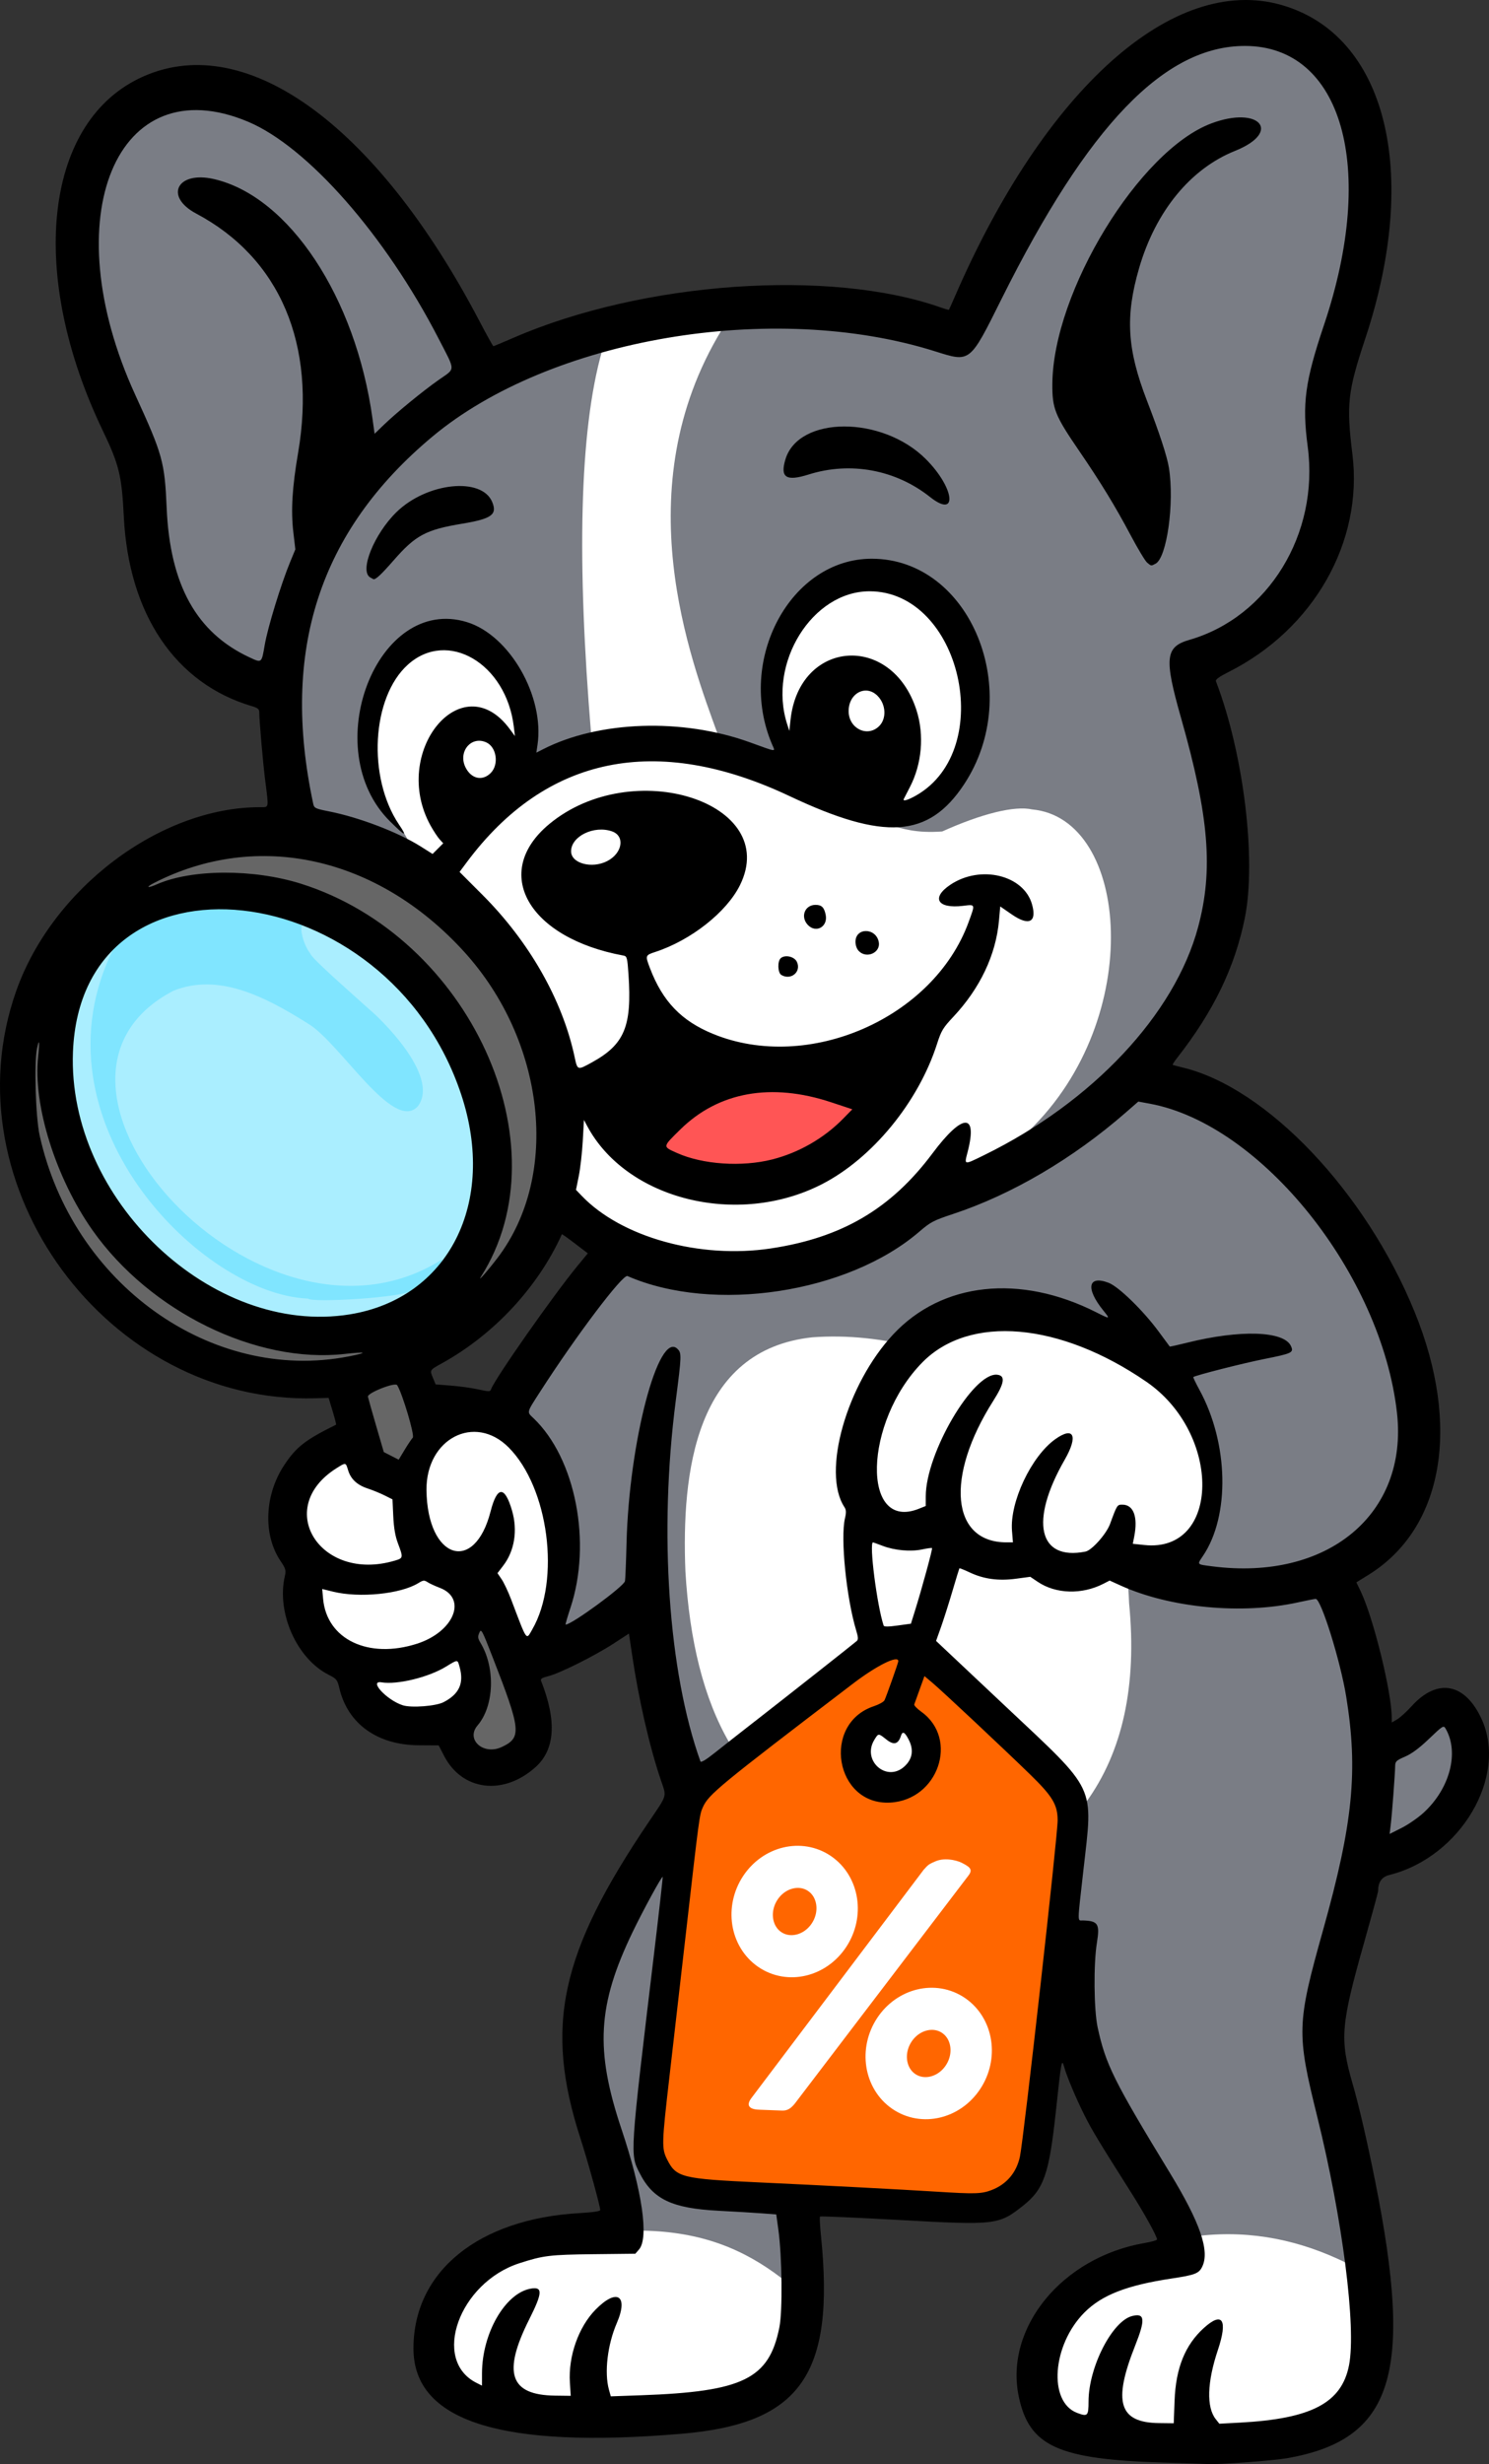
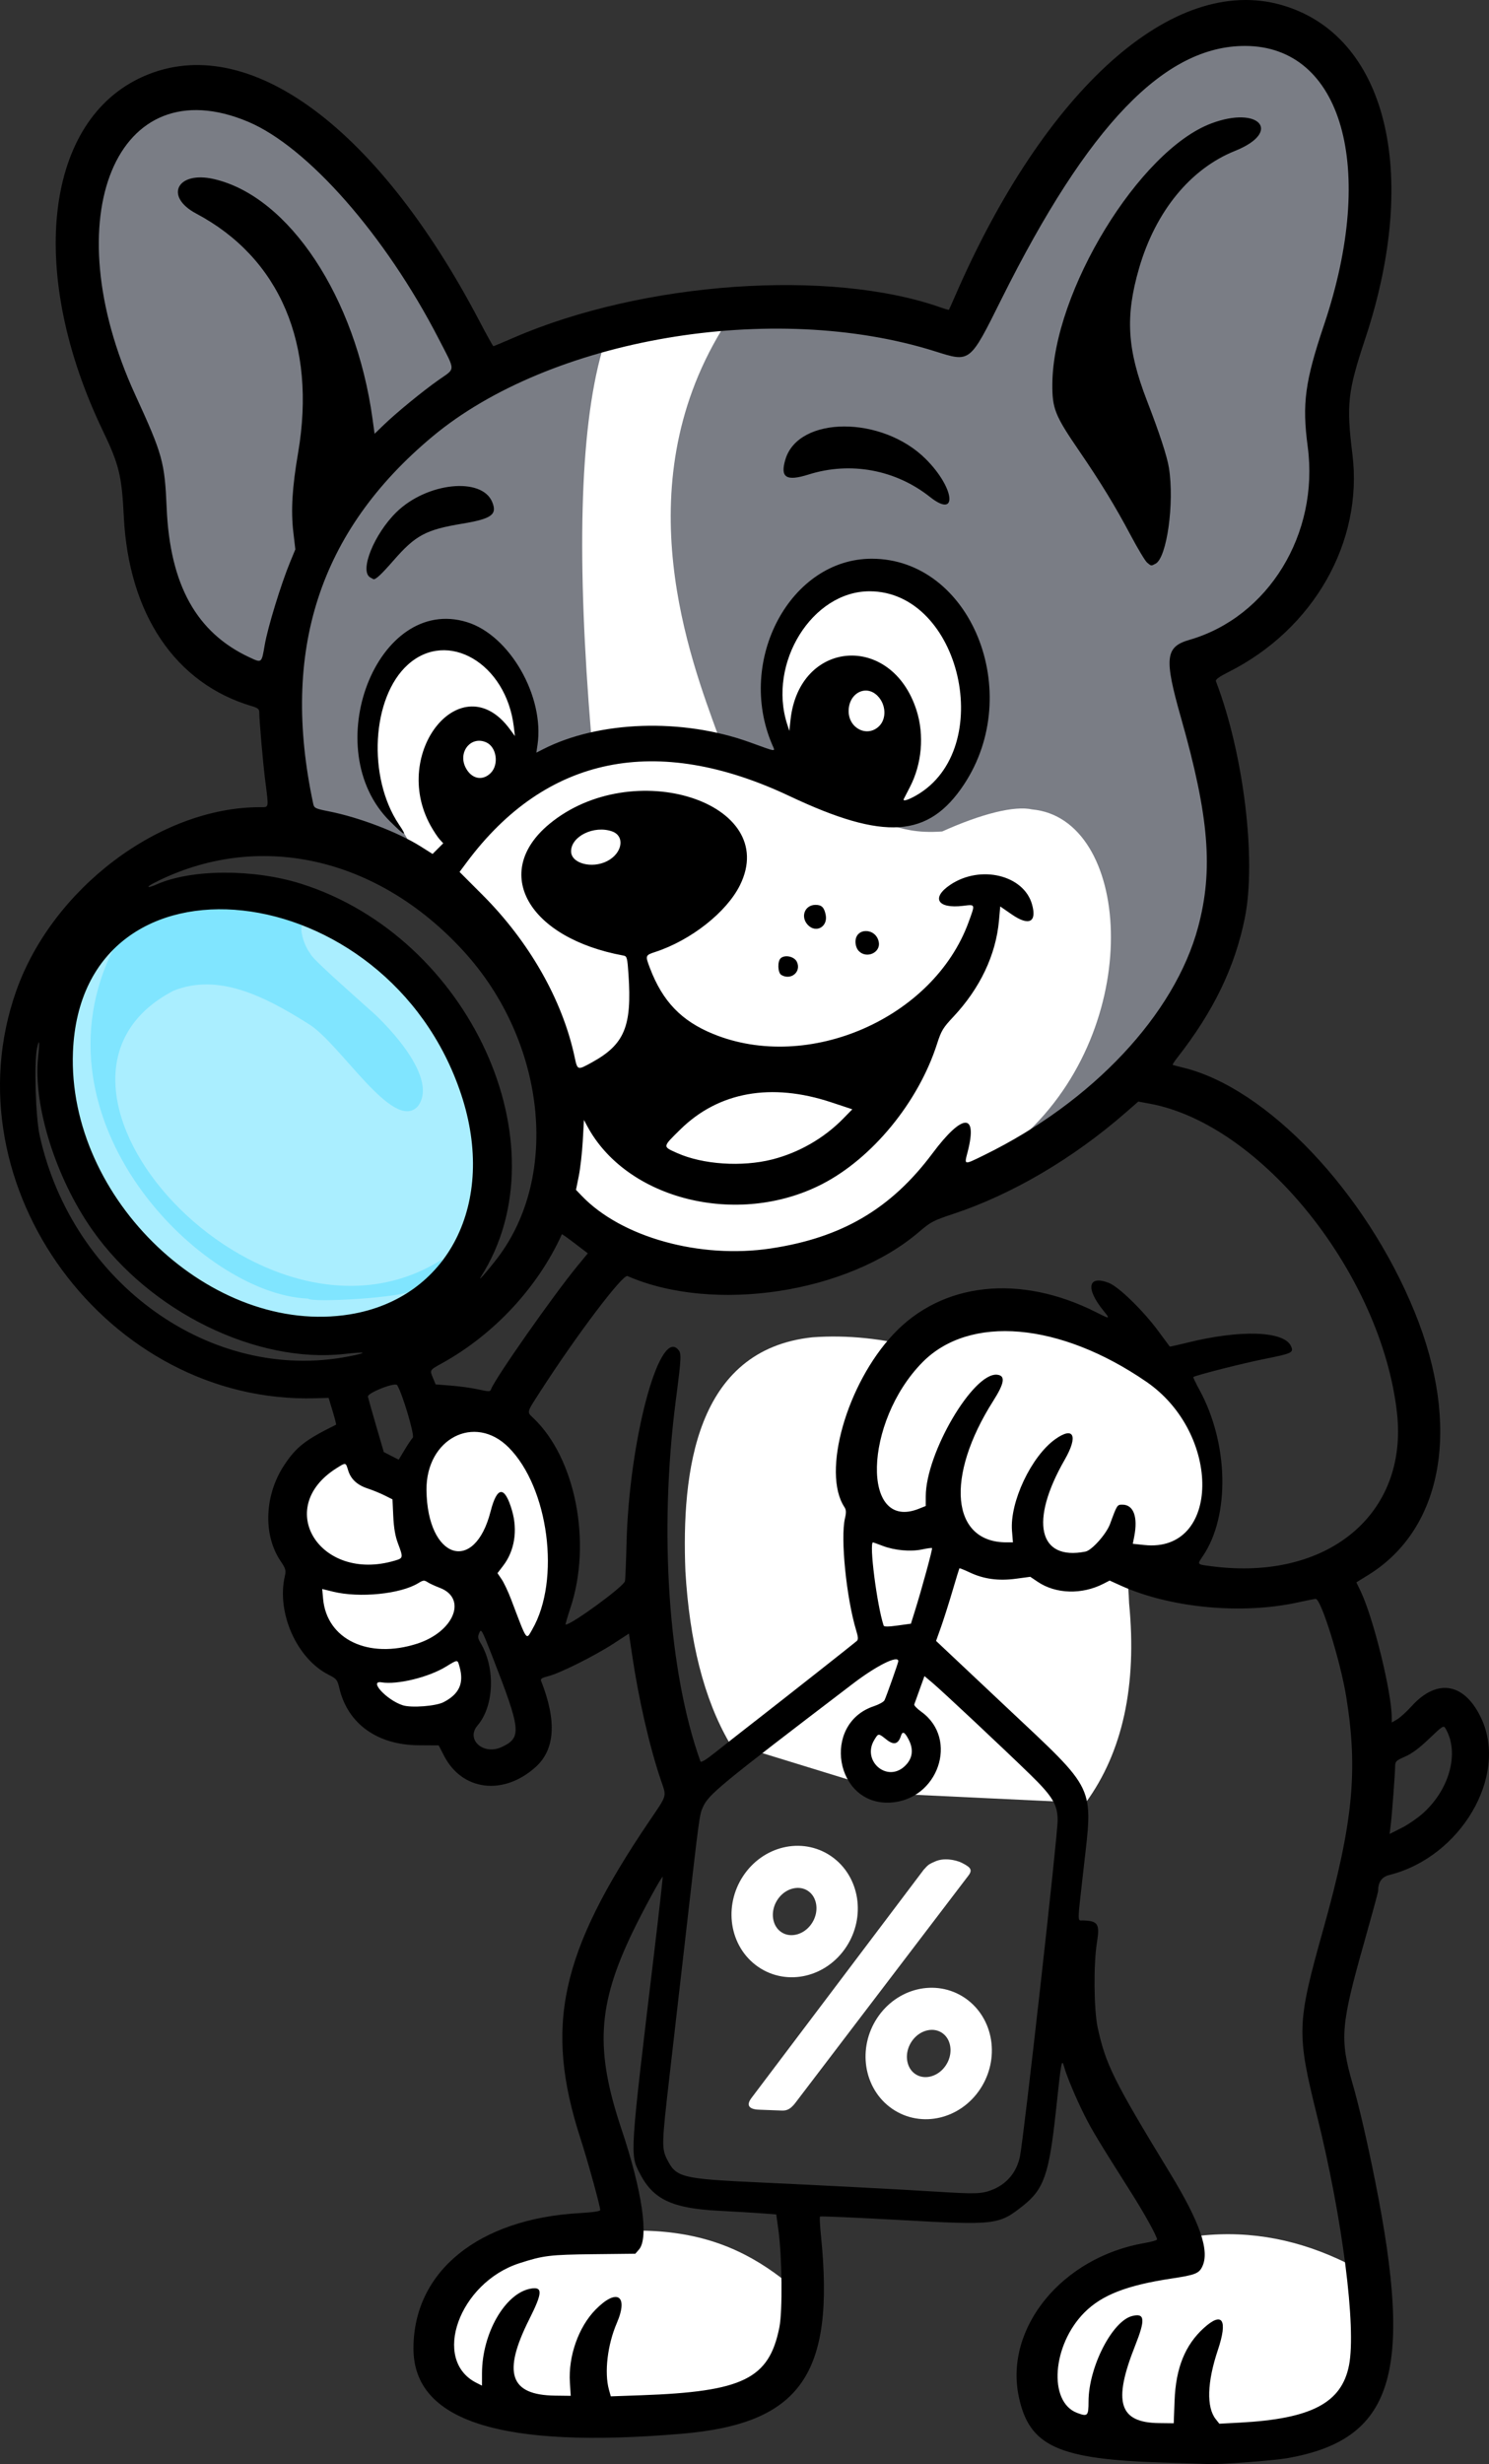
<svg xmlns="http://www.w3.org/2000/svg" xmlns:ns1="http://www.inkscape.org/namespaces/inkscape" xmlns:ns2="http://sodipodi.sourceforge.net/DTD/sodipodi-0.dtd" width="167.483mm" height="277.098mm" viewBox="0 0 167.483 277.098" version="1.1" id="svg1" xml:space="preserve" ns1:export-filename="mascote_404.svg" ns1:export-xdpi="96" ns1:export-ydpi="96">
  <rect x="0" y="0" width="167.483" height="277.098" fill="#333333" stroke="none" />
  <ns2:namedview id="namedview1" pagecolor="#ffffff" bordercolor="#000000" borderopacity="0.25" ns1:showpageshadow="2" ns1:pageopacity="0.0" ns1:pagecheckerboard="0" ns1:deskcolor="#d1d1d1" ns1:document-units="mm">
    <ns1:page x="-5.6027697e-23" y="0" width="167.483" height="277.098" id="page2" margin="0" bleed="0" />
  </ns2:namedview>
  <defs id="defs1" />
  <g ns1:label="Camada 1" id="layer1" transform="translate(-6.406,-4.941)">
-     <path style="opacity:1;fill:#666666;fill-opacity:1;stroke:#000000;stroke-width:0;stroke-linecap:round;stroke-linejoin:round;stroke-dasharray:none;paint-order:fill markers stroke" d="m 60.042,203.941 7.207,-3.672 -14.279,-42.973 13.871,-12.239 3.128,-18.63 -12.783,-21.078 -19.854,-8.023 -18.495,7.071 -10.607,17.271 1.36,17.407 11.015,14.687 15.639,6.255 h 8.975 z" id="path31" />
    <path style="opacity:1;fill:#aaeeff;fill-opacity:1;stroke:#000000;stroke-width:0;stroke-linecap:round;stroke-linejoin:round;stroke-dasharray:none;paint-order:fill markers stroke" d="m 50.659,153.761 -12.511,1.768 -17.543,-10.471 -9.111,-19.99 5.848,-17.135 19.038,-2.992 16.591,8.431 7.887,15.639 -0.68,14.551 z" id="path32" />
    <path style="opacity:1;fill:#80e5ff;fill-opacity:1;stroke:#000000;stroke-width:0;stroke-linecap:round;stroke-linejoin:round;stroke-dasharray:none;paint-order:fill markers stroke" d="m 52.689,150.062 c -0.691,0.786 -11.264,1.415 -11.629,0.908 C 29.125,150.538 9.437,130.925 19.232,111.496 l 5.096,-5.77 14.424,0.288 1.635,3.077 c -0.265,0.148 0.068,1.96 0.914,3.077 0.183,0.561 3.893,3.795 6.827,6.443 0.696,0.556 7.853,7.251 5.289,10.722 -2.761,3.069 -8.788,-7.17 -12.356,-9.279 -5.097,-3.216 -10.175,-5.68 -15.145,-3.702 -19.838,10.331 9.893,43.184 30.242,30.194 l -1.01,3.173 c 0.142,0.362 -0.499,-1.013 -1.881,0.559 0,0 0.114,-1.002 -0.577,-0.216 z" id="path33" ns2:nodetypes="zcccccccccccczz" />
-     <path style="opacity:1;fill:#7a7d85;fill-opacity:1;stroke:#000000;stroke-width:0;stroke-linecap:round;stroke-linejoin:round;stroke-dasharray:none;paint-order:fill markers stroke" d="m 67.793,191.158 2.312,-16.455 -8.431,-11.831 14.415,-17.951 13.191,3.808 23.934,-8.975 20.126,-12.783 15.367,5.576 13.055,16.999 5.712,20.398 -8.159,9.791 -1.904,6.391 4.896,15.639 6.12,-4.488 3.4,2.72 -0.816,7.615 -10.471,7.479 -4.624,18.902 5.304,30.326 -22.03,-5.168 -13.327,-26.246 -30.462,21.214 0.952,11.695 -20.126,-9.383 -4.896,-21.078 5.712,-18.494 6.663,-9.383 -5.304,-21.894 z" id="path30" />
    <path style="opacity:1;fill:#ffffff;fill-opacity:1;stroke:#000000;stroke-width:0;stroke-linecap:round;stroke-linejoin:round;stroke-dasharray:none;paint-order:fill markers stroke" d="m 88.464,200.949 c -2.91,-4.996 -4.501,-11.505 -4.964,-19.31 -0.444,-11.14 1.113,-24.913 14.279,-26.314 15.503,-1.134 34.994,8.844 35.629,29.918 0.901,9.243 -0.72,16.731 -4.896,22.438 l -21.486,-1.02 z" id="path29" ns2:nodetypes="ccccccc" />
-     <path style="opacity:1;fill:#ff6600;fill-opacity:1;stroke:#000000;stroke-width:0;stroke-linecap:round;stroke-linejoin:round;stroke-dasharray:none;paint-order:fill markers stroke" d="m 99.751,252.421 18.97,1.088 3.808,-4.556 4.488,-41.205 -16.659,-15.707 -1.972,5.644 2.244,2.448 -1.02,4.964 -3.536,1.7 -4.012,-3.264 2.38,-5.168 2.788,-0.816 1.7,-6.799 -2.992,0.34 -21.962,16.999 -3.74,38.893 1.632,3.944 z" id="path28" />
    <path style="opacity:1;fill:#ffffff;fill-opacity:1;stroke:#000000;stroke-width:0;stroke-linecap:round;stroke-linejoin:round;stroke-dasharray:none;paint-order:fill markers stroke" d="m 56.778,272.955 14.143,3.808 18.834,-2.176 7.139,-6.595 -1.156,-5.984 -1.424,-0.883 c -4.245,-3.254 -8.982,-5.219 -15.609,-5.342 l -15.332,1.466 -7.207,6.799 z" id="path27" ns2:nodetypes="cccccccccc" />
    <path style="opacity:1;fill:#ffffff;fill-opacity:1;stroke:#000000;stroke-width:0;stroke-linecap:round;stroke-linejoin:round;stroke-dasharray:none;paint-order:fill markers stroke" d="m 128.276,279.005 27.934,-0.625 4.423,-8.029 -2.837,-10.962 c -5.089,-2.486 -10.521,-3.682 -16.443,-3.029 l -15.818,7.789 -2.789,9.952 z" id="path26" ns2:nodetypes="cccccccc" />
    <path style="opacity:1;fill:#ffffff;fill-opacity:1;stroke:#000000;stroke-width:0;stroke-linecap:round;stroke-linejoin:round;stroke-dasharray:none;paint-order:fill markers stroke" d="m 58.886,189.458 0.544,8.431 -7.139,1.088 -9.247,-8.227 -4.08,-16.999 7.139,-7.139 5.644,4.284 6.595,-7.275 8.295,4.42 3.74,13.735 -2.992,9.995 -7.547,-5.712 z" id="path25" />
    <path style="opacity:1;fill:#ffffff;fill-opacity:1;stroke:#000000;stroke-width:0;stroke-linecap:round;stroke-linejoin:round;stroke-dasharray:none;paint-order:fill markers stroke" d="m 105.598,176.063 6.935,0.612 15.163,6.052 9.859,-2.04 3.944,-3.4 0.816,-7.479 -2.788,-8.159 -3.468,-4.624 -13.667,-4.284 -8.975,-0.476 c 0,0 -5.848,5.44 -6.12,5.712 -0.272,0.272 -4.42,10.607 -4.42,10.607 z" id="path24" />
    <path style="opacity:1;fill:#7a7d85;fill-opacity:1;stroke:#000000;stroke-width:0;stroke-linecap:round;stroke-linejoin:round;stroke-dasharray:none;paint-order:fill markers stroke" d="M 56.926,106.352 39.425,98.659 37.31,82.889 28.078,78.081 23.078,69.042 20.963,56.926 16.347,42.502 14.424,26.155 l 6.154,-9.039 11.347,-2.115 10.001,6.923 9.808,9.231 8.847,15.385 20.193,-6.923 32.309,2.115 9.424,-15.193 11.539,-14.616 14.039,-5.385 10.193,6.923 1.731,12.501 -1.923,17.886 -2.308,8.077 v 14.039 l -10.001,10.962 -4.616,2.885 3.846,17.501 -3.269,20.578 -10.962,10.385 -17.309,10.577 -16.539,8.27 H 80.004 l -11.347,-6.154 0.577,-14.808 -6.731,-13.078 z" id="path23" />
    <path style="opacity:1;fill:#ffffff;fill-opacity:1;stroke:#000000;stroke-width:0;stroke-linecap:round;stroke-linejoin:round;stroke-dasharray:none;paint-order:fill markers stroke" d="m 95.486,90.726 -2.933,-9.375 2.692,-7.02 8.077,-4.808 7.356,1.587 3.702,4.568 1.539,7.116 -0.481,6.635 -3.077,4.423 -5.048,3.366 -5.721,-2.548 z" id="path22" />
    <path style="opacity:1;fill:#ffffff;fill-opacity:1;stroke:#000000;stroke-width:0;stroke-linecap:round;stroke-linejoin:round;stroke-dasharray:none;paint-order:fill markers stroke" d="m 52.698,100.113 c -0.136,-0.238 -1.122,-1.972 -1.122,-1.972 L 49.231,95.354 c 0,0 -1.224,-8.533 -1.224,-8.703 0,-0.17 2.04,-6.154 2.04,-6.154 l 1.802,-2.108 4.76,-1.904 5.372,2.55 2.754,4.012 0.646,4.692 -0.102,4.998 -10.403,9.995 z" id="path21" />
    <path style="opacity:1;fill:#ffffff;fill-opacity:1;stroke:#000000;stroke-width:0;stroke-linecap:round;stroke-linejoin:round;stroke-dasharray:none;paint-order:fill markers stroke" d="m 111.256,139.43 10.866,-7.308 c 13.158,-12.657 11.337,-35.141 0.385,-36.156 -1.99,-0.446 -5.688,0.48 -10.121,2.476 -2.916,0.213 -4.448,-0.299 -6.058,-0.769 L 90.101,90.485 78.658,88.562 65.965,92.12 55.003,103.948 l 9.52,12.308 5.096,12.501 -0.673,12.116 8.558,4.712 15.385,2.5 14.616,-5 z" id="path20" ns2:nodetypes="cccccccccccccccc" />
    <path style="opacity:1;fill:#ffffff;fill-opacity:1;stroke:#000000;stroke-width:0;stroke-linecap:round;stroke-linejoin:round;stroke-dasharray:none;paint-order:fill markers stroke" d="m 74.117,44.426 c -2.57,9.082 -2.823,23.807 -1.224,43.041 l 14.279,0.136 C 84.083,79.095 76.706,59.95 87.58,42.046 L 81.528,40.958 Z" id="path19" ns2:nodetypes="cccccc" />
-     <path style="opacity:1;fill:#ff5555;fill-opacity:1;stroke-width:1.5;stroke-linecap:round;stroke-linejoin:round;paint-order:fill markers stroke" d="m 78.707,134.326 5.77,-7.5 14.039,-1.154 7.693,4.616 -9.808,6.923 c 0,0 -10.385,0 -11.154,0 -0.769,0 -6.539,-2.885 -6.539,-2.885 z" id="path95" />
    <path style="fill:#000000;fill-opacity:1" d="m 137.224,281.863 c -11.816,-0.362 -15.047,-1.834 -16.222,-7.396 -1.637,-7.747 4.873,-15.701 14.154,-17.292 0.767,-0.131 1.394,-0.31 1.394,-0.397 0,-0.35 -1.402,-2.891 -2.9,-5.256 -3.673,-5.797 -4.415,-7.026 -5.266,-8.721 -0.931,-1.853 -1.96,-4.301 -2.277,-5.414 -0.283,-0.992 -0.312,-0.837 -0.928,4.901 -0.77,7.174 -1.347,8.832 -3.728,10.714 -2.711,2.143 -3.075,2.184 -13.874,1.584 -4.859,-0.27 -8.881,-0.445 -8.937,-0.389 -0.056,0.056 -0.007,1.038 0.11,2.182 1.592,15.587 -2.303,21.114 -15.678,22.247 -20.316,1.722 -30.16,-1.41 -30.16,-9.596 0,-8.643 7.283,-14.575 18.685,-15.22 1.481,-0.084 2.321,-0.208 2.321,-0.343 -0.001,-0.444 -1.403,-5.526 -2.211,-8.017 -4.099,-12.637 -2.313,-20.888 7.731,-35.713 2.052,-3.029 1.957,-2.698 1.316,-4.579 -1.289,-3.785 -2.513,-9.124 -3.273,-14.273 l -0.331,-2.243 -1.761,1.143 c -2.131,1.384 -6.041,3.334 -7.312,3.648 -0.73,0.18 -0.9,0.295 -0.804,0.54 1.771,4.501 1.567,7.704 -0.616,9.674 -3.603,3.251 -8.252,2.693 -10.288,-1.233 l -0.621,-1.198 -2.237,-0.013 c -4.667,-0.026 -7.993,-2.417 -8.935,-6.421 -0.223,-0.949 -0.306,-1.053 -1.203,-1.507 -3.589,-1.815 -5.883,-6.978 -4.928,-11.091 0.152,-0.655 0.102,-0.832 -0.487,-1.706 -1.988,-2.955 -1.809,-7.432 0.434,-10.807 1.344,-2.023 2.357,-2.81 5.815,-4.517 0.035,-0.017 -0.139,-0.703 -0.387,-1.525 l -0.451,-1.493 -1.471,0.043 C 18.531,162.861 0.484,138.323 8.224,116.393 12.304,104.834 24.407,95.711 35.662,95.711 c 1.021,0 0.981,0.194 0.587,-2.899 -0.262,-2.051 -0.682,-6.861 -0.682,-7.805 0,-0.319 -0.185,-0.467 -0.819,-0.654 -8.599,-2.533 -13.869,-10.325 -14.416,-21.317 -0.23,-4.633 -0.525,-5.832 -2.389,-9.723 -8.344,-17.411 -6.62,-34.279 4.038,-39.518 11.7,-5.751 26.641,4.88 38.384,27.313 0.795,1.519 1.486,2.762 1.536,2.762 0.05,0 1.061,-0.422 2.248,-0.937 14.555,-6.324 35.621,-7.816 48.101,-3.406 0.467,0.165 0.868,0.277 0.892,0.25 0.024,-0.028 0.325,-0.701 0.67,-1.496 10.143,-23.364 24.549,-36.232 36.707,-32.788 11.793,3.34 15.678,18.767 9.451,37.528 -1.978,5.96 -2.139,7.41 -1.445,12.99 1.227,9.869 -4.356,19.686 -13.935,24.502 -1.051,0.528 -1.488,0.848 -1.417,1.035 3.12,8.132 4.577,20.082 3.248,26.641 -1.124,5.544 -3.523,10.499 -7.609,15.714 -0.315,0.402 -0.541,0.754 -0.502,0.782 0.039,0.028 0.548,0.165 1.131,0.304 9.46,2.27 20.58,13.985 26.08,27.475 5.246,12.868 3.23,24.358 -5.19,29.575 l -1.36,0.843 0.469,0.973 c 1.435,2.974 3.504,11.373 3.51,14.246 l 0.001,0.541 0.6,-0.348 c 0.33,-0.191 1.073,-0.868 1.65,-1.504 2.886,-3.179 5.996,-2.599 7.857,1.465 2.966,6.479 -2.372,15.517 -10.352,17.526 -0.889,0.224 -1.29,0.796 -1.295,1.845 -6e-4,0.119 -0.685,2.634 -1.521,5.589 -2.684,9.486 -2.808,10.982 -1.338,16.067 0.712,2.464 1.642,6.485 2.542,10.986 4.338,21.717 1.993,29.04 -9.96,31.114 -1.547,0.268 -7.638,0.718 -8.802,0.65 -0.265,-0.015 -2.563,-0.092 -5.107,-0.17 z m 1.299,-6.975 c 0.138,-3.658 1.187,-6.255 3.299,-8.163 2.097,-1.895 2.709,-0.921 1.567,2.491 -1.207,3.606 -1.294,6.421 -0.241,7.759 l 0.41,0.521 2.325,-0.125 c 8.045,-0.432 11.436,-2.216 12.262,-6.453 0.829,-4.254 -0.737,-16.501 -3.574,-27.946 -2.341,-9.444 -2.31,-10.417 0.666,-21.033 3.36,-11.985 3.941,-17.87 2.59,-26.209 -0.649,-4.005 -2.827,-10.985 -3.428,-10.985 -0.13,0 -1.012,0.172 -1.961,0.382 -6.341,1.403 -14.415,0.638 -19.999,-1.894 l -1.22,-0.553 -0.699,0.359 c -2.421,1.242 -5.355,1.156 -7.389,-0.216 l -0.838,-0.565 -1.619,0.217 c -1.973,0.264 -3.62,0.038 -5.214,-0.717 -0.604,-0.286 -1.119,-0.489 -1.144,-0.452 -0.025,0.037 -0.379,1.195 -0.785,2.573 -0.406,1.378 -0.986,3.199 -1.287,4.047 l -0.549,1.542 0.819,0.771 c 0.45,0.424 3.593,3.382 6.983,6.574 10.363,9.756 9.865,8.707 8.766,18.479 -0.695,6.178 -0.692,5.585 -0.033,5.608 1.698,0.059 1.9,0.389 1.552,2.535 -0.382,2.359 -0.336,7.531 0.085,9.482 0.899,4.17 1.811,6.007 8.131,16.38 3.383,5.552 4.488,8.74 3.646,10.514 -0.375,0.791 -0.793,0.955 -3.455,1.356 -5.031,0.757 -7.844,1.853 -9.801,3.816 -3.629,3.64 -4.103,10.053 -0.834,11.292 1.193,0.452 1.288,0.357 1.291,-1.288 0.007,-3.847 2.662,-9.04 4.91,-9.604 1.433,-0.36 1.504,0.384 0.321,3.361 -2.512,6.322 -1.798,8.628 2.69,8.681 l 1.661,0.02 z m -68.015,-2.024 c -0.191,-2.956 0.969,-6.248 2.892,-8.204 2.4,-2.441 3.727,-1.596 2.384,1.519 -1.048,2.431 -1.419,5.563 -0.885,7.486 l 0.209,0.752 3.403,-0.121 c 11.482,-0.407 14.403,-1.841 15.559,-7.637 0.371,-1.858 0.305,-7.982 -0.119,-11.028 l -0.232,-1.671 -1.566,-0.119 c -0.861,-0.066 -3.084,-0.199 -4.939,-0.295 -5.228,-0.273 -7.357,-1.286 -8.85,-4.212 -1.107,-2.17 -1.13,-1.826 1.62,-24.793 0.558,-4.664 0.991,-8.507 0.961,-8.541 -0.095,-0.109 -2.196,3.744 -3.371,6.182 -3.967,8.227 -4.253,13.274 -1.256,22.209 2.323,6.927 3.091,12.211 1.964,13.51 l -0.414,0.477 -4.722,0.053 c -4.894,0.055 -5.631,0.145 -8.324,1.018 -6.778,2.196 -9.9,10.889 -4.829,13.447 l 0.626,0.316 0.003,-1.402 c 0.011,-4.47 2.588,-8.965 5.448,-9.501 1.403,-0.263 1.378,0.436 -0.124,3.423 -3.041,6.048 -2.203,8.54 2.893,8.604 l 1.764,0.022 z M 117.899,251.235 c 1.717,-0.642 2.855,-1.981 3.232,-3.8 0.436,-2.105 4.242,-36.039 4.239,-37.793 -0.003,-1.754 -0.573,-2.703 -3.1,-5.163 -2.998,-2.919 -9.898,-9.39 -10.99,-10.307 l -0.891,-0.748 -0.537,1.491 c -0.296,0.82 -0.57,1.582 -0.609,1.694 -0.04,0.112 0.317,0.483 0.792,0.824 4.26,3.059 1.902,9.931 -3.504,10.215 -6.203,0.326 -7.751,-8.874 -1.824,-10.842 0.556,-0.185 1.089,-0.481 1.183,-0.657 0.177,-0.331 1.559,-4.235 1.559,-4.404 0,-0.718 -2.42,0.481 -5.107,2.531 -15.166,11.57 -16.222,12.441 -16.882,13.902 -0.378,0.837 -0.4,0.997 -1.912,14.244 -0.533,4.664 -1.359,11.861 -1.836,15.993 -0.88,7.624 -0.894,8.127 -0.261,9.378 1.018,2.012 1.637,2.165 10.389,2.569 7.119,0.328 15.869,0.786 19.946,1.042 4.252,0.268 5.003,0.247 6.114,-0.168 z m 48.621,-42.437 c 2.983,-2.724 4.049,-6.823 2.47,-9.498 -0.209,-0.354 -0.335,-0.274 -1.831,1.161 -1.098,1.053 -1.956,1.692 -2.711,2.018 -0.988,0.427 -1.106,0.539 -1.114,1.056 -0.014,0.908 -0.358,5.479 -0.498,6.615 l -0.126,1.026 1.344,-0.677 c 0.739,-0.372 1.849,-1.138 2.466,-1.701 z M 108.138,203.583 c 0.903,-0.827 1.069,-1.856 0.484,-3.002 -0.447,-0.875 -0.699,-1.003 -0.876,-0.444 -0.3,0.946 -0.801,1.08 -1.618,0.433 -0.933,-0.739 -0.913,-0.74 -1.38,0.026 -1.424,2.335 1.392,4.817 3.389,2.987 z M 91.289,198.531 c 3.698,-2.882 11.166,-8.768 11.482,-9.05 0.186,-0.166 0.174,-0.417 -0.055,-1.173 -1.11,-3.667 -1.788,-10.406 -1.27,-12.621 0.159,-0.681 0.145,-0.955 -0.064,-1.274 -2.558,-3.906 0.245,-13.806 5.498,-19.423 5.497,-5.876 14.272,-6.82 22.87,-2.459 1.532,0.777 1.559,0.769 0.764,-0.211 -2.025,-2.497 -1.736,-4.012 0.596,-3.121 1.128,0.431 3.897,3.13 5.625,5.482 0.662,0.901 1.222,1.658 1.244,1.683 0.022,0.025 0.902,-0.169 1.955,-0.432 5.975,-1.488 10.901,-1.327 11.679,0.38 0.335,0.735 0.149,0.825 -3.036,1.46 -2.376,0.474 -7.718,1.835 -7.948,2.024 -0.035,0.029 0.283,0.688 0.706,1.466 3.263,6 3.431,14.117 0.387,18.638 -0.685,1.017 -0.743,0.949 1.01,1.177 12.986,1.686 22.079,-5.849 20.808,-17.243 -1.738,-15.575 -15.238,-32.463 -27.803,-34.78 l -1.293,-0.238 -1.439,1.255 c -5.927,5.169 -12.808,9.208 -19.395,11.385 -2.202,0.728 -2.534,0.902 -3.79,1.982 -8.046,6.925 -23.137,9.223 -32.835,4.999 -0.535,-0.233 -5.766,6.694 -9.838,13.025 -1.537,2.389 -1.498,2.232 -0.732,2.962 4.737,4.517 6.584,14.003 4.153,21.331 -0.343,1.033 -0.586,1.879 -0.541,1.879 0.684,0 6.553,-4.296 6.673,-4.884 0.047,-0.228 0.127,-2.15 0.179,-4.27 0.279,-11.353 3.596,-23.985 5.737,-21.844 0.468,0.468 0.459,0.717 -0.204,5.849 -1.908,14.765 -0.832,30.465 2.778,40.528 0.059,0.165 0.61,-0.164 1.614,-0.964 0.838,-0.668 2.856,-2.252 4.483,-3.52 z m -28.432,2.861 c 2.253,-1.069 2.167,-1.873 -1.096,-10.237 -1.157,-2.965 -1.232,-3.102 -1.445,-2.602 -0.188,0.441 -0.165,0.628 0.139,1.135 1.691,2.816 1.537,7.099 -0.333,9.283 -1.364,1.594 0.674,3.398 2.734,2.421 z m -6.555,-5.038 c 1.757,-0.91 2.31,-2.121 1.802,-3.948 -0.244,-0.878 -0.168,-0.877 -1.557,-0.033 -1.963,1.193 -5.455,2.04 -7.225,1.752 -1.49,-0.242 0.584,1.999 2.388,2.58 0.966,0.311 3.72,0.1 4.593,-0.351 z m -2.996,-6.57 c 4.166,-1.337 5.699,-5.102 2.561,-6.29 -0.513,-0.194 -1.125,-0.477 -1.361,-0.63 -0.382,-0.247 -0.497,-0.235 -1.06,0.11 -1.994,1.222 -6.61,1.683 -9.569,0.956 l -1.229,-0.302 0.101,1.11 c 0.414,4.56 5.095,6.798 10.558,5.045 z m 12.974,-1.618 c 3.202,-5.55 1.844,-15.951 -2.672,-20.467 -3.821,-3.821 -9.292,-0.97 -9.23,4.809 0.083,7.746 5.393,9.51 7.21,2.395 0.734,-2.875 1.593,-2.907 2.412,-0.09 0.648,2.23 0.284,4.52 -0.985,6.181 l -0.652,0.854 0.47,0.692 c 0.258,0.381 0.739,1.401 1.068,2.268 1.837,4.84 1.665,4.598 2.38,3.358 z m 43.038,-2.077 c 0.783,-2.503 2.003,-6.979 1.925,-7.058 -0.041,-0.041 -0.539,0.024 -1.106,0.146 -1.294,0.277 -3.092,0.117 -4.442,-0.396 -0.572,-0.217 -1.061,-0.395 -1.088,-0.395 -0.465,-9.3e-4 0.439,7.094 1.192,9.356 0.047,0.141 0.524,0.139 1.568,-0.005 l 1.501,-0.207 z m -58.526,-5.643 c 0.982,-0.29 0.988,-0.318 0.37,-1.964 -0.301,-0.803 -0.46,-1.732 -0.521,-3.044 l -0.087,-1.887 -0.893,-0.447 c -0.491,-0.246 -1.341,-0.593 -1.888,-0.773 -1.196,-0.391 -1.914,-1.061 -2.215,-2.067 -0.266,-0.889 -0.248,-0.886 -1.329,-0.201 -7.074,4.49 -1.789,12.85 6.563,10.382 z m 77.705,-1.021 c 0.718,-0.142 2.351,-1.977 2.767,-3.108 0.794,-2.162 0.8,-2.171 1.388,-2.171 1.258,0 1.768,1.379 1.33,3.597 l -0.158,0.802 1.292,0.138 c 8.573,0.918 8.749,-12.504 0.24,-18.355 -9.744,-6.701 -19.903,-7.578 -25.207,-2.178 -6.597,6.717 -6.889,19.057 -0.389,16.456 l 0.775,-0.31 10e-4,-1.087 c 0.006,-4.869 5.365,-13.983 8.04,-13.675 0.947,0.109 0.819,0.946 -0.452,2.947 -5.424,8.54 -4.735,15.904 1.488,15.904 h 0.729 l -0.105,-1.301 c -0.26,-3.228 2.165,-8.368 4.859,-10.295 2.095,-1.499 2.613,-0.387 1.071,2.299 -3.974,6.922 -2.967,11.385 2.333,10.336 z M 52.837,166.606 c 0.233,-0.258 -1.173,-4.978 -1.758,-5.902 -0.229,-0.362 -3.384,0.885 -3.289,1.301 0.061,0.265 0.487,1.774 0.948,3.353 l 0.838,2.872 0.838,0.428 0.838,0.428 0.652,-1.083 c 0.358,-0.596 0.779,-1.224 0.934,-1.396 z m 8.816,-5.468 c 0.479,-1.249 6.999,-10.55 9.669,-13.794 l 1.202,-1.46 -1.445,-1.104 c -0.795,-0.607 -1.457,-1.077 -1.471,-1.045 -2.686,5.946 -7.62,11.258 -13.468,14.499 -1.441,0.799 -1.414,0.754 -1.017,1.706 l 0.284,0.68 1.691,0.134 c 0.93,0.073 2.211,0.244 2.847,0.378 1.574,0.333 1.582,0.333 1.708,0.006 z m -16.007,-3.666 c 2.227,-0.434 2.02,-0.555 -0.472,-0.275 -9.922,1.116 -21.883,-4.743 -28.344,-13.886 -4.159,-5.885 -6.743,-14.138 -6.132,-19.585 0.185,-1.651 0.126,-2.088 -0.123,-0.91 -0.344,1.625 -0.163,7.748 0.29,9.8 3.678,16.693 19.32,27.871 34.781,24.856 z m 0.109,-4.727 c 11.11,-1.803 16.56,-12.565 12.524,-24.732 -8.258,-24.894 -42.726,-28.666 -43.667,-4.779 -0.652,16.564 15.662,32.023 31.143,29.511 z m 16.616,-6.35 c 7.061,-9.284 5.394,-24.397 -3.802,-34.473 -9.728,-10.658 -23.183,-13.637 -34.807,-7.706 -1.023,0.522 -0.807,0.654 0.283,0.172 3.898,-1.724 10.876,-1.753 16.22,-0.068 18.956,5.979 29.67,29.379 20.236,44.194 -0.46,0.722 0.762,-0.663 1.87,-2.12 z m 30.721,-1.062 c 8.001,-1.2 13.536,-4.452 18.2,-10.693 3.391,-4.537 5.105,-4.603 3.951,-0.151 -0.388,1.496 -0.458,1.483 1.866,0.345 12.184,-5.969 21.426,-15.814 24.059,-25.632 1.726,-6.435 1.239,-12.417 -1.914,-23.512 -1.922,-6.763 -1.788,-8.009 0.947,-8.799 8.87,-2.563 14.596,-11.912 13.298,-21.711 -0.644,-4.861 -0.315,-7.309 1.851,-13.757 5.911,-17.601 2.033,-31.282 -8.877,-31.315 -9.068,-0.028 -17.671,8.903 -27.42,28.465 -3.601,7.226 -3.481,7.131 -7.487,5.87 -18.206,-5.731 -43.286,-1.47 -56.537,9.606 -12.714,10.628 -17.076,24.085 -13.386,41.302 0.1,0.464 0.245,0.533 1.785,0.837 3.393,0.671 7.787,2.354 10.318,3.952 l 1.317,0.832 0.6,-0.6 0.6,-0.6 -0.403,-0.439 c -0.221,-0.242 -0.672,-0.923 -1.002,-1.513 -4.608,-8.261 3.501,-18.195 8.889,-10.89 l 0.58,0.787 -0.128,-1.06 c -0.858,-7.123 -7.451,-10.986 -11.911,-6.978 -4.083,3.669 -4.582,12.667 -0.998,17.993 0.961,1.428 0.71,1.338 -1.008,-0.36 -8.207,-8.116 -1.477,-25.539 8.656,-22.409 4.8,1.482 8.742,8.365 7.923,13.831 l -0.127,0.846 0.767,-0.391 c 6.266,-3.197 15.636,-3.514 23.209,-0.786 3.203,1.154 2.913,1.125 2.541,0.252 -4.044,-9.488 2.071,-20.884 11.207,-20.884 11.123,0 17.252,15.01 10.371,25.397 -3.981,6.009 -8.945,6.337 -19.621,1.294 -14.972,-7.071 -27.389,-4.525 -36.302,7.445 l -0.809,1.086 2.573,2.575 c 5.272,5.277 8.995,11.818 10.363,18.208 0.33,1.54 0.311,1.534 1.93,0.646 3.686,-2.021 4.534,-4.049 4.136,-9.89 -0.129,-1.897 -0.172,-2.06 -0.555,-2.131 -10.736,-1.975 -14.908,-9.34 -8.373,-14.778 9.361,-7.79 26.07,-2.454 21.469,6.855 -1.498,3.031 -5.51,6.198 -9.512,7.508 -1.146,0.375 -1.155,0.404 -0.621,1.81 1.427,3.755 3.541,5.956 7.125,7.42 10.717,4.375 24.781,-1.782 28.72,-12.573 0.761,-2.086 0.788,-2.008 -0.631,-1.836 -2.868,0.348 -3.614,-0.901 -1.418,-2.374 3.383,-2.269 8.26,-1.096 9.186,2.209 0.565,2.019 -0.345,2.466 -2.288,1.123 l -1.288,-0.89 -0.143,1.598 c -0.345,3.855 -2.134,7.62 -5.145,10.825 -1.149,1.223 -1.347,1.553 -1.821,3.031 -2.099,6.555 -7.285,12.876 -12.947,15.779 -9.461,4.852 -21.977,1.748 -26.407,-6.549 l -0.36,-0.674 -0.135,2.383 c -0.074,1.311 -0.276,3.079 -0.448,3.93 l -0.313,1.546 0.638,0.666 c 4.462,4.663 13.282,7.122 21.258,5.925 z m 1.204,-30.751 c -0.42,-0.244 -0.462,-1.568 -0.061,-1.901 0.493,-0.409 1.522,-0.17 1.803,0.419 0.53,1.111 -0.652,2.117 -1.742,1.482 z m 8.72,-2.683 c -0.238,-0.238 -0.385,-0.642 -0.385,-1.055 0,-1.62 2.301,-1.599 2.619,0.024 0.233,1.188 -1.348,1.918 -2.234,1.032 z m -5.748,-2.951 c -0.859,-0.915 -0.341,-2.252 0.873,-2.252 0.684,0 0.971,0.283 1.139,1.124 0.268,1.339 -1.096,2.104 -2.012,1.128 z M 48.045,69.872 c -1.236,-0.72 0.438,-4.876 2.957,-7.341 3.408,-3.334 9.586,-3.989 10.766,-1.14 0.589,1.422 -0.056,1.889 -3.365,2.439 -4.106,0.682 -5.255,1.297 -7.737,4.142 -1.366,1.565 -1.992,2.15 -2.252,2.103 -0.018,-0.003 -0.184,-0.094 -0.37,-0.202 z m 87.382,-1.671 c -0.216,-0.185 -1.051,-1.575 -1.854,-3.088 -1.727,-3.253 -3.362,-5.93 -5.795,-9.487 -2.717,-3.971 -3.025,-4.742 -3.003,-7.524 0.081,-10.372 9.784,-26.253 17.894,-29.287 5.41,-2.024 7.974,0.96 2.657,3.092 -5.025,2.014 -8.944,6.807 -10.798,13.203 -1.57,5.416 -1.35,9.097 0.888,14.888 1.407,3.639 2.267,6.27 2.472,7.555 0.628,3.943 -0.229,10.095 -1.501,10.776 -0.502,0.269 -0.496,0.27 -0.96,-0.128 z m -24.413,-7.374 c -3.873,-3.071 -8.95,-4.011 -13.651,-2.527 -2.532,0.799 -3.227,0.348 -2.614,-1.697 1.475,-4.923 10.896,-4.942 15.8,-0.031 3.245,3.249 3.63,6.764 0.465,4.255 z M 93.268,135.323 c 2.997,-0.76 5.828,-2.389 7.981,-4.59 l 1.026,-1.049 -2.375,-0.787 c -6.753,-2.238 -12.674,-1.171 -16.973,3.058 -2.025,1.992 -2.014,1.909 -0.358,2.649 2.889,1.292 7.279,1.587 10.7,0.72 z m -18.557,-33.553 c 1.716,-0.887 2.023,-2.82 0.531,-3.341 -2.021,-0.704 -4.6,0.554 -4.6,2.244 0,1.362 2.338,1.992 4.07,1.097 z m 34.762,-7.387 c 9.057,-5.203 5.017,-22.92 -5.234,-22.95 -6.463,-0.019 -11.497,8.068 -9.296,14.931 l 0.247,0.771 0.136,-1.253 c 0.98,-9.029 11.369,-9.817 14.168,-1.075 0.894,2.793 0.61,6.053 -0.756,8.672 -0.336,0.644 -0.641,1.237 -0.677,1.316 -0.137,0.302 0.484,0.12 1.412,-0.413 z m -47.875,-2.511 c 0.952,-0.952 0.672,-2.916 -0.491,-3.446 -1.718,-0.783 -3.234,1.081 -2.319,2.851 0.651,1.259 1.885,1.52 2.81,0.595 z m 43.66,-5.241 c 0.894,-0.84 0.822,-2.473 -0.151,-3.446 -1.314,-1.314 -3.246,-0.288 -3.246,1.723 0,1.933 2.061,2.978 3.397,1.723 z m -69.072,-9.179 c 0.332,-1.944 1.824,-6.813 2.852,-9.305 l 0.588,-1.425 -0.225,-1.934 c -0.285,-2.446 -0.129,-5.036 0.536,-8.921 2.088,-12.2 -2.048,-21.91 -11.46,-26.909 -3.64,-1.933 -2.136,-4.838 2.006,-3.877 8.439,1.957 15.943,13.302 17.823,26.945 l 0.234,1.697 0.981,-0.951 c 1.43,-1.387 4.405,-3.826 6.232,-5.111 1.921,-1.35 1.922,-0.884 -0.01,-4.634 -5.982,-11.616 -14.737,-21.58 -21.434,-24.397 -14.821,-6.233 -21.842,10.752 -12.693,30.704 3.089,6.735 3.314,7.548 3.538,12.749 0.372,8.629 3.355,14.004 9.311,16.777 1.399,0.651 1.363,0.681 1.72,-1.408 z" id="path1-1" />
    <ellipse style="fill:none;fill-opacity:1;stroke:#ffffff;stroke-width:4.696;stroke-linecap:round;stroke-linejoin:round;stroke-dasharray:none;stroke-opacity:1;paint-order:fill markers stroke" id="path34-6" cx="222.445" cy="131.686" rx="4.691" ry="5.107" transform="matrix(0.824,0.566,-0.55,0.835,0,0)" />
    <ellipse style="opacity:1;fill:none;fill-opacity:1;stroke:#ffffff;stroke-width:4.696;stroke-linecap:round;stroke-linejoin:round;stroke-dasharray:none;stroke-opacity:1;paint-order:fill markers stroke" id="path34" cx="201.061" cy="127.063" rx="4.691" ry="5.107" transform="matrix(0.824,0.566,-0.55,0.835,0,0)" />
    <path style="opacity:1;fill:#ffffff;fill-opacity:1;stroke:none;stroke-width:0;stroke-linecap:round;stroke-linejoin:round;stroke-dasharray:none;stroke-opacity:1;paint-order:fill markers stroke" d="m 90.996,240.777 c -0.901,1.121 -0.014,1.397 0.892,1.411 l 2.482,0.093 c 0.605,0.021 0.972,-0.223 1.428,-0.773 l 19.574,-25.702 c 0.503,-0.686 0.039,-0.958 -0.804,-1.398 -0.761,-0.353 -2.032,-0.573 -2.982,-0.138 -0.811,0.341 -0.827,0.443 -1.287,0.933 z" id="path35" ns2:nodetypes="ccccccccc" />
  </g>
</svg>